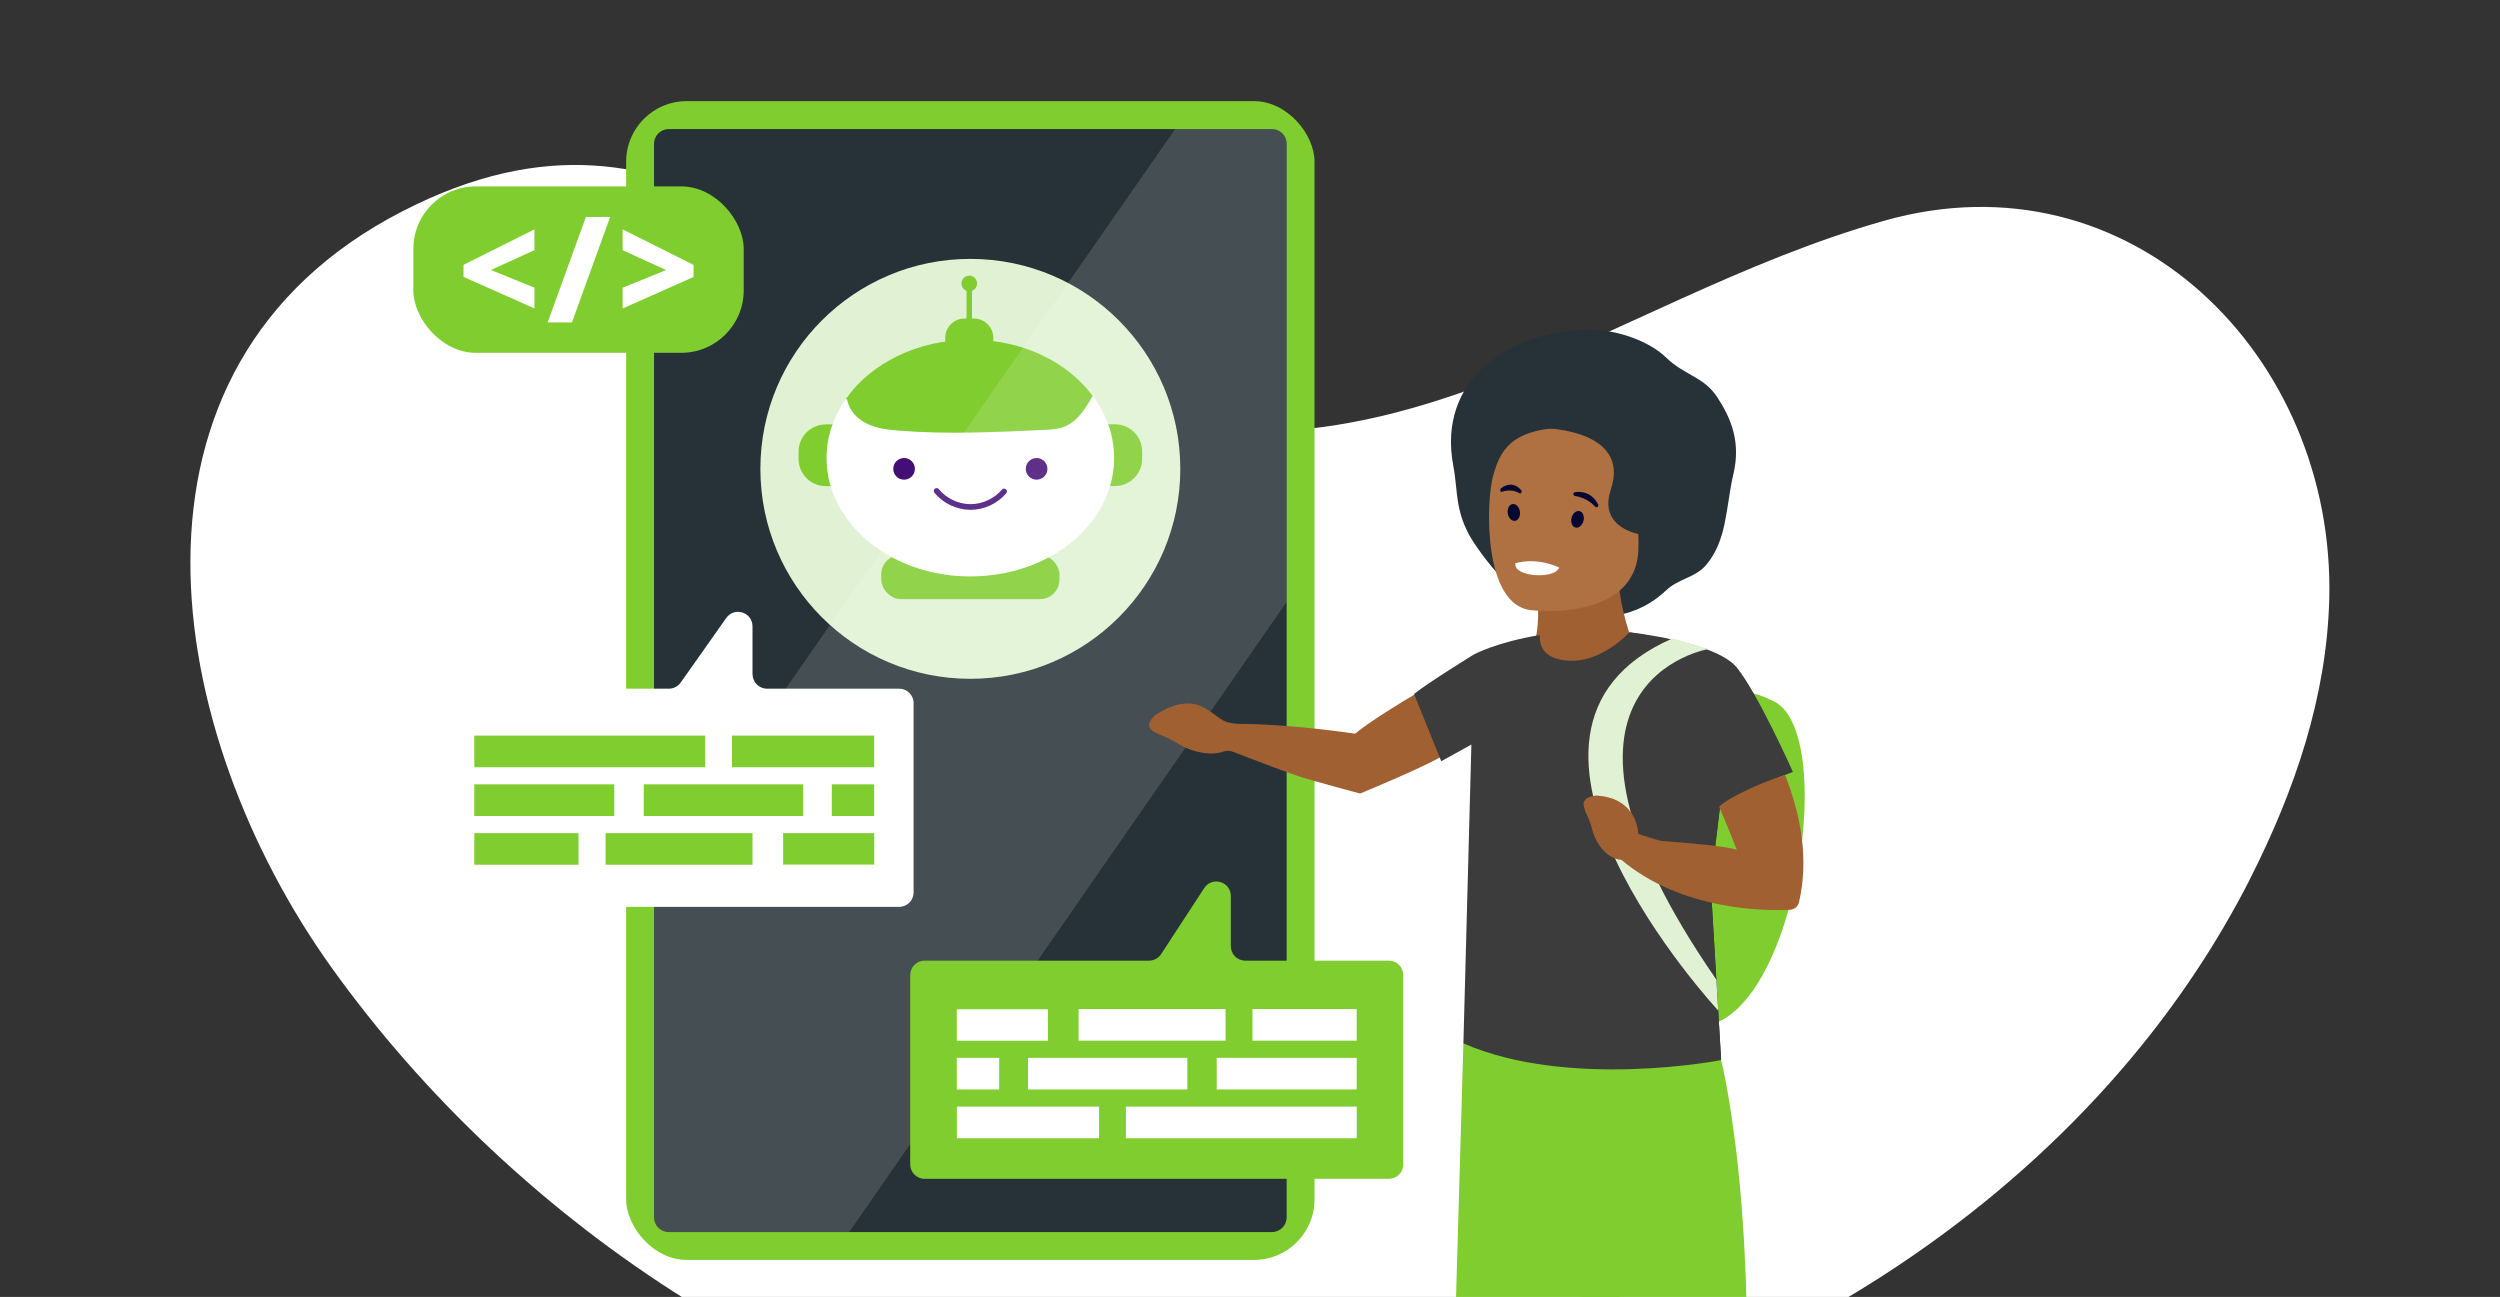
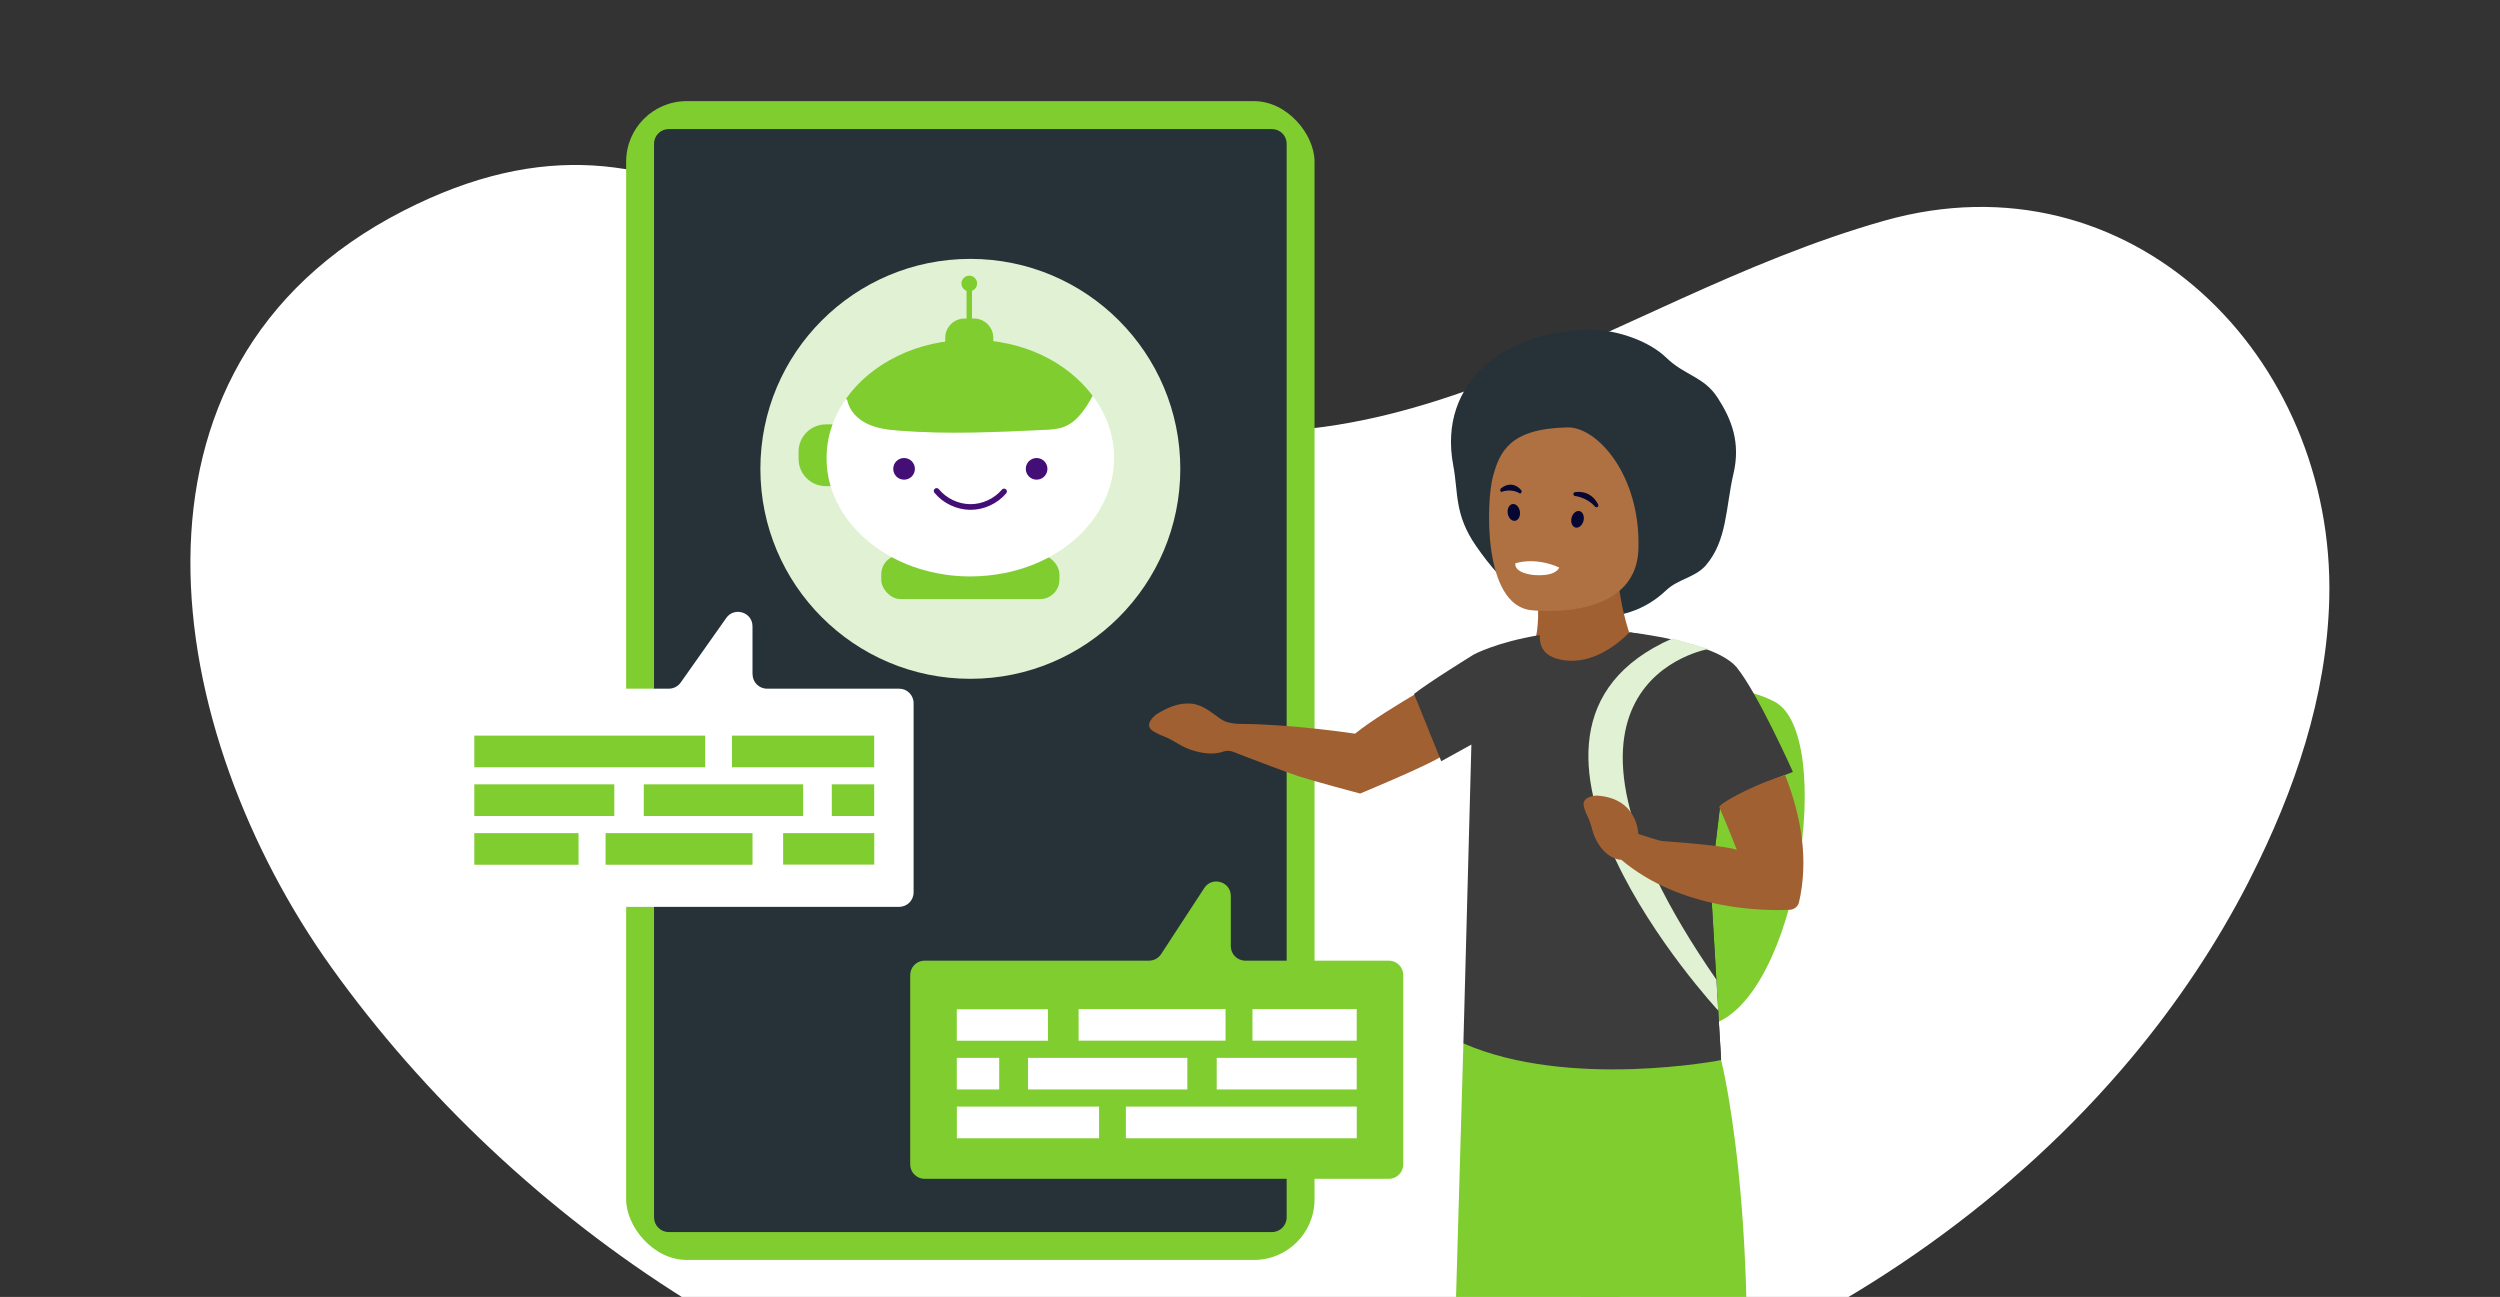
<svg xmlns="http://www.w3.org/2000/svg" id="Capa_1" data-name="Capa 1" viewBox="0 0 441.03 228.8">
  <rect x="0" y="0" width="441.03" height="228.8" fill="#333333" stroke="none" />
  <defs>
    <clipPath id="clippath">
      <path d="M30.19,0h380.64c16.66,0,30.19,13.53,30.19,30.19v198.61H0V30.19C0,13.53,13.53,0,30.19,0Z" style="fill: none;" />
    </clipPath>
    <clipPath id="clippath-1">
      <path d="M30.19-280.13h380.64c16.66,0,30.19,13.53,30.19,30.19V-51.33H0v-198.61c0-16.66,13.53-30.19,30.19-30.19Z" style="fill: none;" />
    </clipPath>
    <clipPath id="clippath-2">
      <path d="M25-271.84h391.03c13.8,0,25,11.2,25,25V-51.33H0v-195.51c0-13.8,11.2-25,25-25Z" style="fill: none;" />
    </clipPath>
  </defs>
  <g style="clip-path: url(#clippath);">
    <g>
      <path d="M396.73,155.44c.1-.19.2-.39.3-.59,7.76-15.33,13.44-31.87,13.88-49.19,1.08-42.83-35.02-79.03-78.51-66.72-49.87,14.12-89.36,52.2-144.35,30.92-41.97-16.24-66.85-58.34-116.96-32.64-53.59,27.48-42.19,92.09-12.65,133.4,32.67,45.67,86.48,81.55,142.79,87.26,64.16,6.51,133.41-21.82,174.74-71.21,8.04-9.61,15.06-20.07,20.77-31.23Z" style="fill: #fff;" />
      <g>
        <rect x="110.46" y="17.84" width="121.44" height="204.43" rx="10.68" ry="10.68" style="fill: #80cd30;" />
        <path d="M226.98,25.35v189.41c0,1.43-1.16,2.59-2.59,2.59h-106.43c-1.42,0-2.58-1.16-2.58-2.59V25.35c0-1.42,1.16-2.58,2.58-2.58h106.43c1.43,0,2.59,1.16,2.59,2.58Z" style="fill: #263238;" />
        <circle cx="171.18" cy="82.71" r="37.04" style="fill: #e0f2d3;" />
        <g>
          <rect x="155.46" y="97.9" width="31.44" height="7.79" rx="3.43" ry="3.43" style="fill: #80cd30;" />
          <path d="M145.67,74.86h4.67v10.9h-4.67c-2.64,0-4.79-2.15-4.79-4.79v-1.31c0-2.64,2.15-4.79,4.79-4.79Z" style="fill: #80cd30;" />
-           <path d="M196.82,74.86h4.67v10.9h-4.67c-2.64,0-4.79-2.15-4.79-4.79v-1.31c0-2.64,2.15-4.79,4.79-4.79Z" transform="translate(393.52 160.61) rotate(180)" style="fill: #80cd30;" />
          <path d="M191.1,93.73c.24-.25.47-.5.69-.76.04-.05.08-.09.12-.14.23-.27.46-.55.67-.82.02-.03.05-.06.07-.09,2.46-3.22,3.89-7.03,3.89-11.11s-1.39-7.8-3.79-10.99c-1.26,2.26-2.74,4.63-5.16,5.51-1.06.39-2.2.44-3.32.5-8.54.4-17.1.81-25.62.14-1.92-.15-3.87-.37-5.61-1.19-1.75-.81-3.26-2.35-3.58-4.24l-.24-.17c-2.16,3.07-3.4,6.64-3.4,10.44s1.17,7.15,3.21,10.16c3.62,5.35,10.03,9.26,17.59,10.38,1.49.23,3.01.34,4.56.34,2.05,0,4.04-.21,5.94-.58.01,0,.03,0,.04,0,1.82-.36,3.57-.89,5.22-1.55.08-.03.17-.07.25-.11.31-.13.62-.26.92-.4.11-.05.21-.1.32-.15.28-.13.56-.27.83-.41.11-.06.22-.11.32-.17.27-.15.54-.3.81-.45.1-.06.19-.11.29-.17.29-.17.57-.35.85-.54.06-.04.13-.08.19-.12,1.05-.7,2.03-1.48,2.94-2.31.03-.03.06-.06.09-.08.27-.25.53-.5.78-.76.04-.05.09-.09.13-.14Z" style="fill: #fff;" />
          <g>
            <g>
              <path d="M170.99,57.92c-.27,0-.48-.22-.48-.48v-7.42c0-.27.22-.48.48-.48s.48.22.48.48v7.42c0,.27-.22.48-.48.48Z" style="fill: #80cd30;" />
              <circle cx="170.99" cy="50.01" r="1.38" style="fill: #80cd30;" />
            </g>
            <path d="M170.16,56.19h1.66c1.88,0,3.41,1.53,3.41,3.41v5.07h-8.48v-5.07c0-1.88,1.53-3.41,3.41-3.41Z" style="fill: #80cd30;" />
          </g>
          <path d="M192.76,69.82c-1.26,2.26-2.74,4.63-5.16,5.51-1.06.39-2.2.44-3.32.5-8.54.4-17.1.81-25.62.14-1.92-.15-3.87-.37-5.61-1.19-1.75-.82-3.26-2.35-3.58-4.24l-.24-.17c4.38-6.24,12.58-10.44,21.96-10.44s17.11,3.96,21.57,9.9Z" style="fill: #80cd30;" />
          <path d="M165.23,86.61c1.44,1.75,3.67,2.81,5.93,2.83,2.26.02,4.51-1.02,5.97-2.74" style="fill: none; stroke: #430f76; stroke-linecap: round; stroke-linejoin: round;" />
          <g>
            <path d="M161.4,82.71c0-1.05-.85-1.91-1.91-1.91s-1.91.85-1.91,1.91.85,1.91,1.91,1.91,1.91-.85,1.91-1.91Z" style="fill: #430f76;" />
            <circle cx="182.87" cy="82.71" r="1.91" style="fill: #430f76;" />
          </g>
        </g>
-         <path d="M226.98,25.35v80.84l-77.17,111.16h-31.85c-1.42,0-2.58-1.16-2.58-2.59v-59.92L207.31,22.77h17.08c1.43,0,2.59,1.16,2.59,2.58Z" style="fill: #fff; opacity: .14;" />
      </g>
      <g>
        <path d="M132.75,118.93v-8.44c0-2.49-3.2-3.5-4.63-1.47l-8.04,11.39c-.48.68-1.26,1.08-2.08,1.08h-41.26c-1.41,0-2.55,1.14-2.55,2.55v33.39c0,1.41,1.14,2.55,2.55,2.55h81.88c1.41,0,2.55-1.14,2.55-2.55v-33.39c0-1.41-1.14-2.55-2.55-2.55h-23.31c-1.41,0-2.55-1.14-2.55-2.55Z" style="fill: #fff;" />
        <g>
          <rect x="83.67" y="129.77" width="40.73" height="5.58" style="fill: #80cd30;" />
          <rect x="129.13" y="129.77" width="25.09" height="5.58" style="fill: #80cd30;" />
          <rect x="83.67" y="138.37" width="24.7" height="5.58" style="fill: #80cd30;" />
          <rect x="113.57" y="138.37" width="28.11" height="5.58" style="fill: #80cd30;" />
          <rect x="146.75" y="138.37" width="7.48" height="5.58" transform="translate(300.97 282.32) rotate(180)" style="fill: #80cd30;" />
          <rect x="83.67" y="146.97" width="18.39" height="5.58" style="fill: #80cd30;" />
          <rect x="106.83" y="146.97" width="25.92" height="5.58" style="fill: #80cd30;" />
          <rect x="138.15" y="146.97" width="16.08" height="5.55" transform="translate(292.38 299.5) rotate(180)" style="fill: #80cd30;" />
        </g>
      </g>
      <g>
        <path d="M217.13,166.91v-8.85c0-2.54-3.3-3.52-4.69-1.39l-7.6,11.64c-.47.72-1.27,1.16-2.14,1.16h-39.58c-1.41,0-2.55,1.14-2.55,2.55v33.39c0,1.41,1.14,2.55,2.55,2.55h81.88c1.41,0,2.55-1.14,2.55-2.55v-33.39c0-1.41-1.14-2.55-2.55-2.55h-25.32c-1.41,0-2.55-1.14-2.55-2.55Z" style="fill: #80cd30;" />
        <g>
          <rect x="198.62" y="195.22" width="40.73" height="5.58" transform="translate(437.97 396.02) rotate(180)" style="fill: #fff;" />
          <rect x="168.79" y="195.22" width="25.09" height="5.58" transform="translate(362.68 396.02) rotate(180)" style="fill: #fff;" />
          <rect x="214.65" y="186.62" width="24.7" height="5.58" transform="translate(453.99 378.82) rotate(180)" style="fill: #fff;" />
          <rect x="181.34" y="186.62" width="28.11" height="5.58" transform="translate(390.8 378.82) rotate(180)" style="fill: #fff;" />
          <rect x="168.79" y="186.62" width="7.48" height="5.58" style="fill: #fff;" />
          <rect x="220.96" y="178.02" width="18.39" height="5.58" transform="translate(460.3 361.61) rotate(180)" style="fill: #fff;" />
          <rect x="190.27" y="178.02" width="25.92" height="5.58" transform="translate(406.47 361.61) rotate(180)" style="fill: #fff;" />
          <rect x="168.79" y="178.05" width="16.08" height="5.55" style="fill: #fff;" />
        </g>
      </g>
      <g>
-         <rect x="72.92" y="32.88" width="58.28" height="29.36" rx="11.02" ry="11.02" style="fill: #80cd30;" />
        <g>
          <path d="M94.28,54.41l-12.51-5.56v-2.13l12.51-6.26v3.67l-7.67,3.5,7.67,3.12v3.65Z" style="fill: #fff;" />
          <path d="M107.64,38.27l-6.74,18.6h-4.28l6.74-18.6h4.28Z" style="fill: #fff;" />
-           <path d="M109.84,50.76l7.67-3.12-7.67-3.5v-3.67l12.51,6.26v2.13l-12.51,5.56v-3.65Z" style="fill: #fff;" />
        </g>
      </g>
      <g>
        <path d="M204.1,125.96c.19-.11.37-.22.55-.32.04-.03.09-.05.13-.08.18-.1.35-.19.52-.28h0c.17-.09.34-.17.5-.25.04-.02.08-.04.12-.06.16-.07.32-.14.48-.21,0,0,0,0,0,0,.16-.06.31-.12.46-.17.04-.01.08-.03.12-.04.15-.05.29-.1.44-.14h.01c.14-.04.28-.08.42-.11.04,0,.07-.02.11-.02.14-.03.27-.06.41-.08,0,0,0,0,0,0,.13-.02.26-.04.39-.05.03,0,.06,0,.1-.01.22-.02.44-.03.65-.03.02,0,.05,0,.07,0,.06,0,.11,0,.16,0,.07,0,.14,0,.22.01.05,0,.11,0,.16.01.07,0,.14.02.21.02.05,0,.1.01.15.02.07.01.13.02.2.04.05,0,.1.02.15.03.07.02.13.03.2.05.04.01.09.02.13.04.07.02.14.04.2.06.04.01.08.02.12.04.08.03.15.06.23.09.03.01.05.02.08.03.1.04.2.08.29.13h0c1.43.66,2.52,1.74,3.63,2.38,1.1.63,2.9.64,2.96.64,9.29.03,20.38,1.73,20.38,1.73,4.99-4.13,20.01-12.38,20.01-12.38l3.12,11.47s-5.52,3.48-8.13,5.06c-2.99,1.81-14.11,6.41-14.11,6.41,0,0-8.06-2.15-10.69-3-2.17-.71-7.31-2.66-9.8-3.62h0c-.86-.33-1.41-.55-1.41-.55l-.46-.18c-.57-.23-1.22-.26-1.8-.05-.55.2-1.18.31-1.85.33h0c-.1,0-.19,0-.29,0-.01,0-.03,0-.04,0-.2,0-.41,0-.62-.03-.04,0-.09,0-.13-.01-.17-.02-.35-.04-.53-.06-.06,0-.12-.02-.18-.03-.21-.03-.43-.07-.64-.12,0,0,0,0-.01,0-.22-.05-.44-.11-.66-.17-.06-.02-.12-.03-.18-.05-.18-.05-.35-.11-.53-.17-.05-.02-.1-.03-.14-.05-.22-.08-.43-.17-.65-.26-.05-.02-.09-.04-.14-.06-.17-.08-.34-.16-.51-.24-.06-.03-.12-.06-.17-.09-.21-.11-.41-.22-.62-.34-2.9-1.74-2.29-1.01-4.37-2.2-2.09-1.19.54-3.07.54-3.07Z" style="fill: #a16032;" />
        <path d="M288.09,124.61s14.23-6.48,24.99-.81c10.76,5.67,4.18,52.42-11.21,56.96,0,0-27.25-18.79-13.78-56.14Z" style="fill: #80cd30;" />
        <path d="M305.81,83.56c1.26-5.47-.29-9.52-2.81-13.41-2.41-3.73-5.79-3.89-9.05-7.05-3.06-2.98-8.77-4.93-13.31-4.93-14.54,0-27.13,8.9-24.26,23.99.91,4.8.14,8.57,4.03,14.18,4.85,7,10.75,12.61,20.23,12.61,5.03,0,9.44-1.16,13.31-4.83,2.11-2,5.14-2.24,7-4.41,3.75-4.39,3.48-10.17,4.85-16.15Z" style="fill: #263238;" />
        <path d="M278.94,128.63c-3.5,1.67-14.37-11.66-9.35-12.38,3.28-5.89.97-14.81.97-14.81l14.76-7.56c-.94,13.04,3.73,21.82,3.73,21.82,0,0,1.56,7.37-10.12,12.93Z" style="fill: #a16032;" />
        <path d="M270.1,107.64s18.55,2.26,18.94-10.81c.4-13.07-7.33-21.53-12.49-21.43-10.29.19-11.99,4.35-13.18,8.68-1.19,4.33-1.81,22.64,6.73,23.56Z" style="fill: #af7141;" />
        <path d="M258.16,184.06l29.3,2.42s3.44,51.4-15.81,99.04l-16.42-.31,2.93-101.15Z" style="fill: #80cd30;" />
        <path d="M303.63,187.01s9.02,35.03,1.71,98.95h-19.89s-9.54-82.99-9.54-82.99c-.36-2.46-4.99-5.88-4.99-5.88l-.18-9.48,32.89-.6Z" style="fill: #80cd30;" />
        <path d="M249.46,122.42c2.56-2.05,10.54-6.96,10.54-6.96,0,0,3.99-2.17,11.63-3.43-.06,2.08.76,3.98,4.42,4.46,4.86.64,9.21-2.68,11.41-4.94,5.75.83,12.03,2.7,18.92,6.21l-2.08,17.33-2.52,20.91,1.83,30.74.02.28s-26.79,5.2-45.47-2.95l1.41-52.72-5.32,2.94-4.8-11.87Z" style="fill: #3c3c3c;" />
        <path d="M275.06,100.11s-.4,1.63-4.47,1.33c0,0-3.41-.25-3.28-2.05,0,0,3.32-1.24,7.75.72Z" style="fill: #fff;" />
        <path d="M292.35,185.74c1.27,1.59,7.52,2.14,11.27,1l-1.83-30.74,2.52-20.91s-13.1,7.43-11.85,14.25c1.25,6.83-1.73,34.36-.1,36.4Z" style="fill: #3c3c3c;" />
        <path d="M316.28,136.18s-11.58,4.29-13.22,6.41l-15.59-31.04s15.19,1.62,18.92,6.21c3.74,4.59,9.9,18.42,9.9,18.42Z" style="fill: #3c3c3c;" />
        <path d="M301.54,114.46s-35.17,5.68,1.25,58.36l.32,5.45s-45.66-49.22-8.03-65.66c0,0,2.43.74,3.25.97.79.23,3.2.89,3.2.89Z" style="fill: #e0f2d3;" />
-         <path d="M271.95,75.52s15.85,0,12.21,10.87c-2.3,6.86,5.34,7.92,5.34,7.92,0,0,11.39-9.45,2.98-20.11-9.91-12.56-20.53,1.31-20.53,1.31Z" style="fill: #263238;" />
        <path d="M281.81,140.36c7.17.5,7.2,6.76,7.2,6.76,0,0,3.67,1.2,4.13,1.24,4.01.29,11.76.92,13.25,1.58,0,0-1.12-3.03-3.11-7.61,1.8-1.77,7.71-4.4,11.63-5.61,2.99,7.62,4.13,15.16,2.46,22.43-.18.77-.85,1.32-1.64,1.35-4.42.21-19.07.13-29.71-8.82-2.22-.13-4.3-2.33-5.1-5.23-.8-2.9-.86-2.01-1.48-4.05-.61-2.04,2.37-2.06,2.37-2.06Z" style="fill: #a16032;" />
      </g>
      <path d="M277.73,87.46c-.09-.05-.16-.15-.17-.26-.02-.19.12-.36.31-.38.11-.01,2.68-.54,4.06,2.17.09.17.03.38-.14.47-.17.09-.34,0-.47-.14-1.25-1.46-3.27-1.81-3.37-1.8-.08,0-.15,0-.21-.05Z" style="fill: #060633;" />
      <path d="M279.35,91.87c-.2.8-.83,1.34-1.41,1.2-.58-.14-.9-.91-.7-1.71.2-.8.83-1.34,1.41-1.2.58.14.9.91.7,1.71Z" style="fill: #060633;" />
      <path d="M264.88,86.78c-.08-.01-.15-.07-.19-.17-.07-.16-.01-.38.12-.47.08-.06,1.82-1.59,3.54.31.11.12.12.33.02.48-.1.15-.25.14-.38.06-1.3-.81-2.88-.31-2.94-.26-.05.04-.11.05-.17.05Z" style="fill: #060633;" />
      <path d="M268.13,90.24c.12.82-.26,1.55-.85,1.64-.59.09-1.18-.5-1.3-1.32-.12-.82.25-1.55.85-1.64.59-.09,1.18.5,1.3,1.32Z" style="fill: #060633;" />
    </g>
  </g>
  <g style="clip-path: url(#clippath-1);">
    <g style="clip-path: url(#clippath-2);">
      <ellipse id="_Path_" data-name="&amp;lt;Path&amp;gt;" cx="222.1" cy="6.26" rx="158.58" ry="9.26" style="fill: #f5f5f5;" />
    </g>
  </g>
</svg>